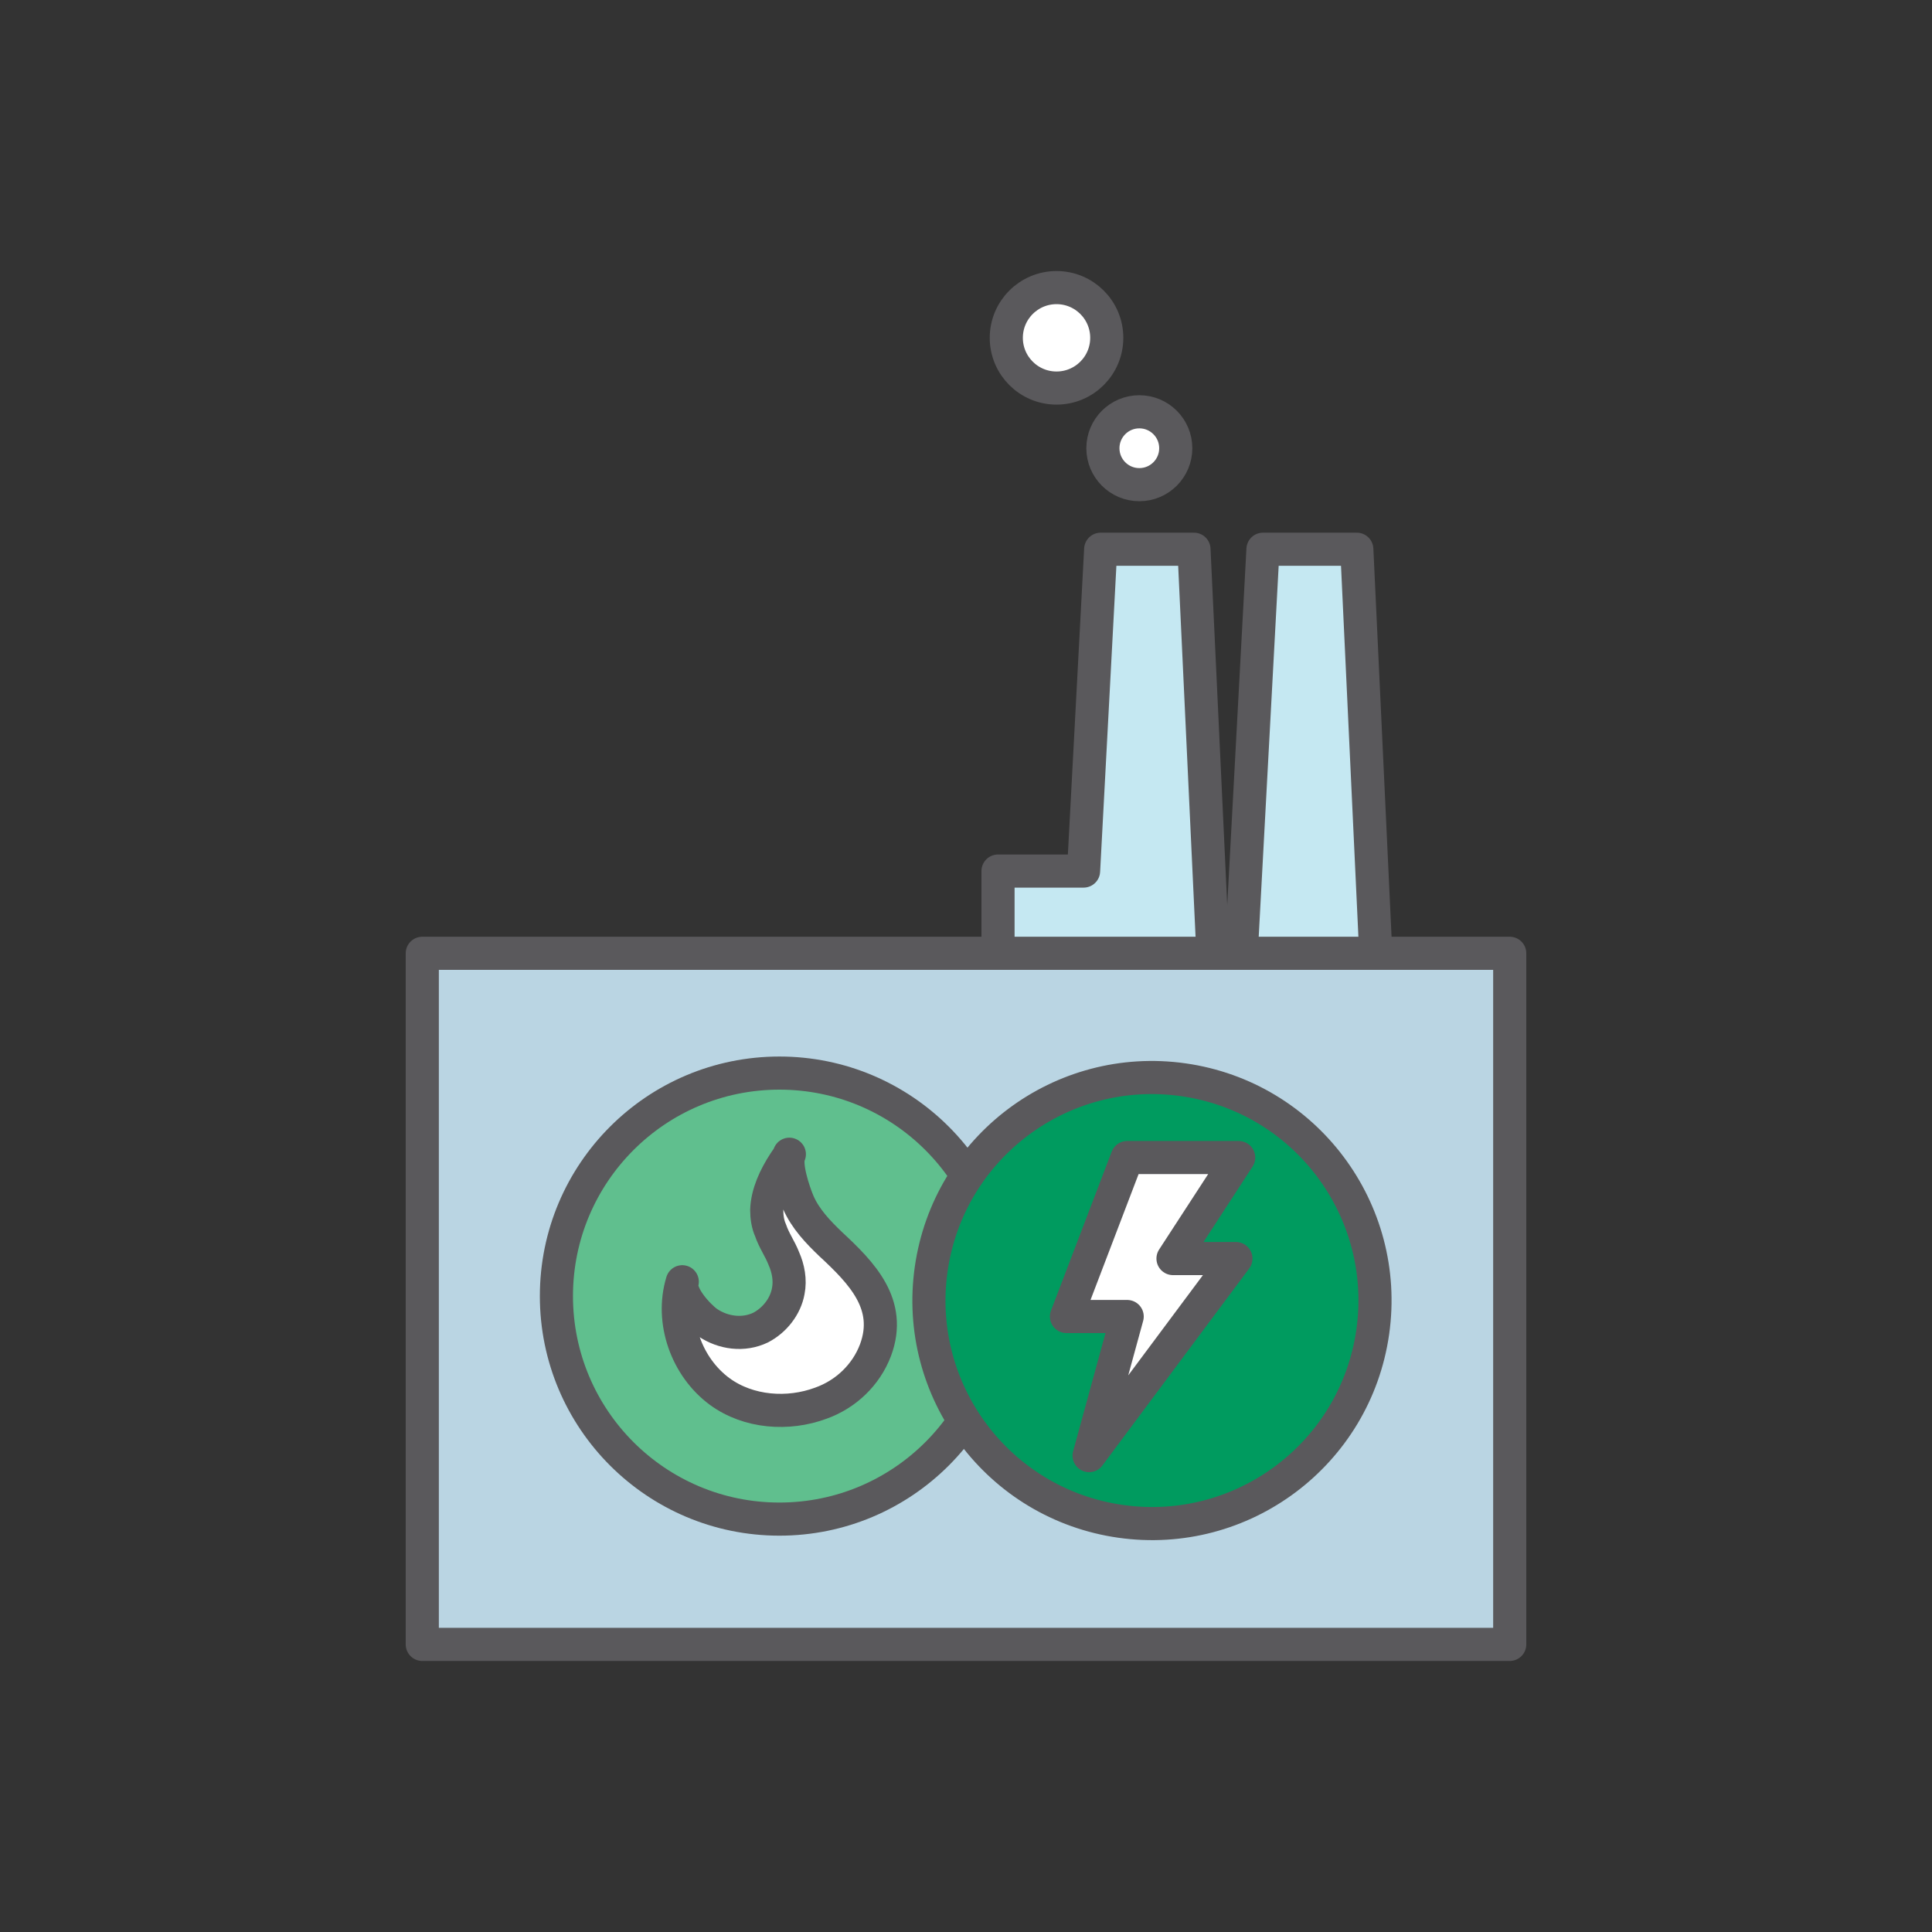
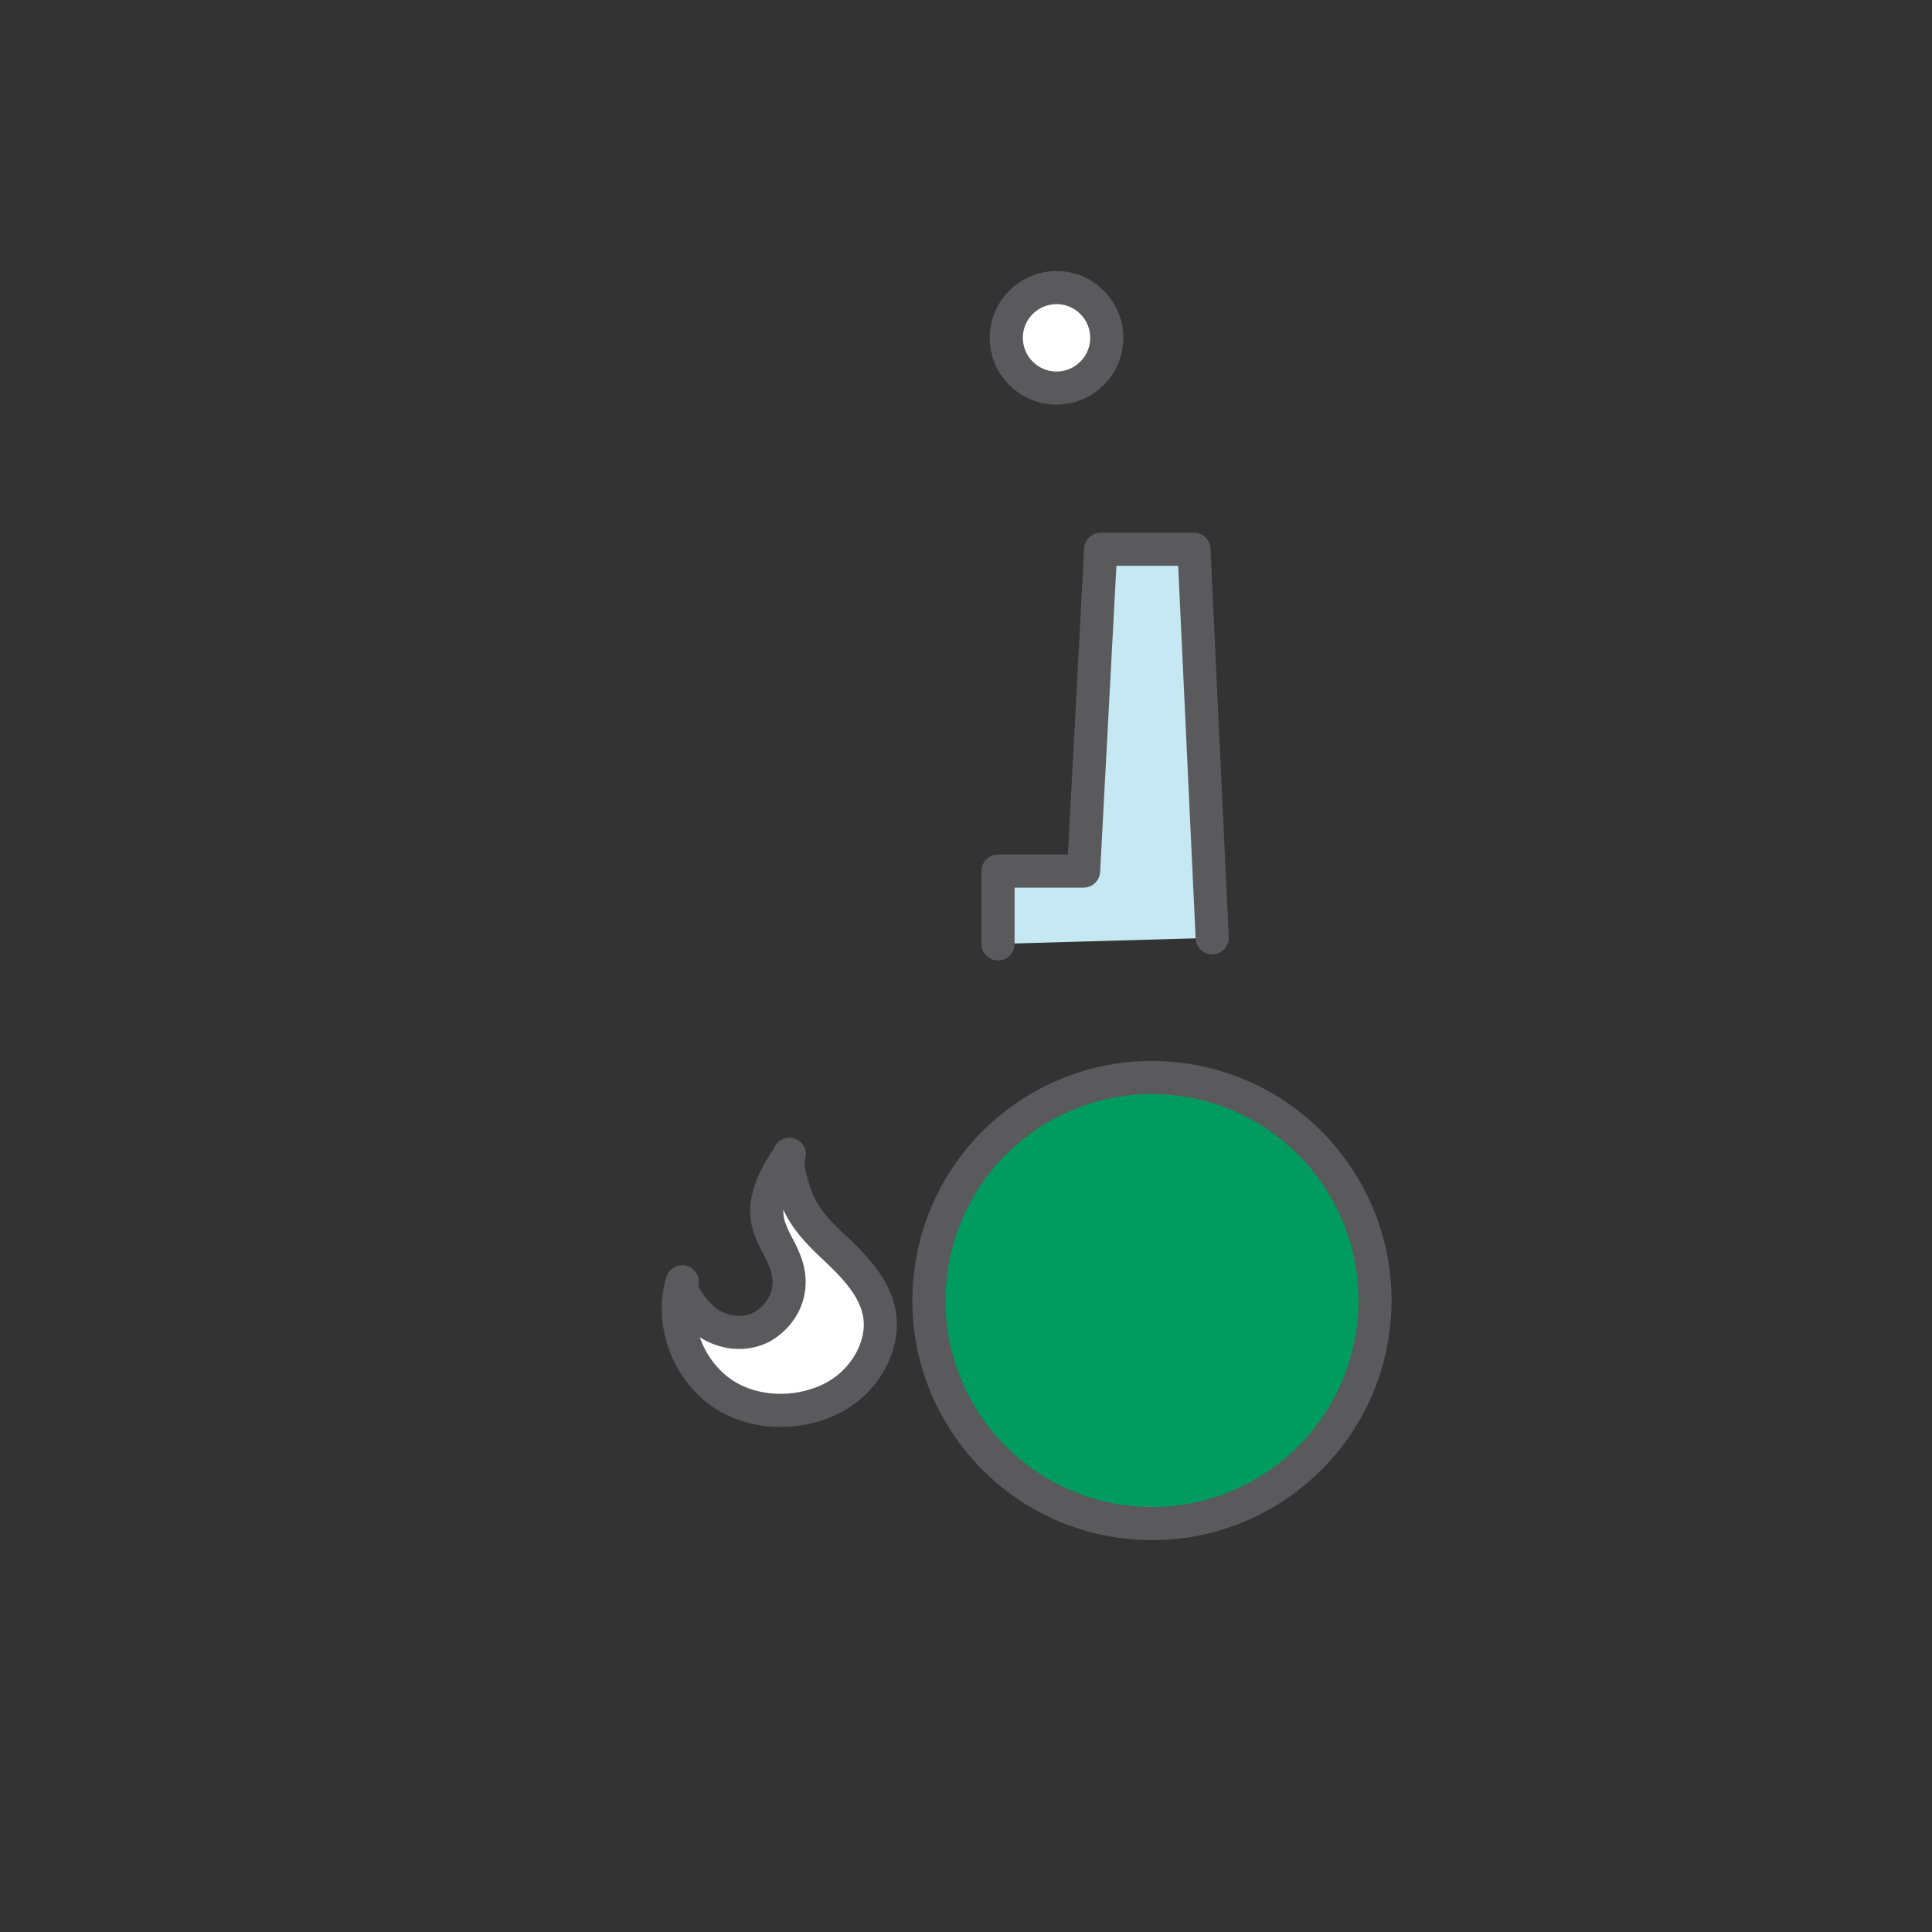
<svg xmlns="http://www.w3.org/2000/svg" version="1.1" id="Layer_1" x="0px" y="0px" viewBox="0 0 350 350" style="enable-background:new 0 0 350 350;" xml:space="preserve">
  <rect x="0" y="0" width="350" height="350" fill="#333333" stroke="none" />
  <style type="text/css">
	.st0{fill:#C5E8F2;stroke:#5A595C;stroke-width:6;stroke-linecap:round;stroke-linejoin:round;stroke-miterlimit:10;}
	.st1{fill:#BAD5E3;stroke:#5A595C;stroke-width:6;stroke-linecap:round;stroke-linejoin:round;stroke-miterlimit:10;}
	.st2{fill:#60BF8E;stroke:#5A595C;stroke-width:6;stroke-linecap:round;stroke-linejoin:round;stroke-miterlimit:10;}
	.st3{fill:#FFFFFF;stroke:#5A595C;stroke-width:6;stroke-linecap:round;stroke-linejoin:round;stroke-miterlimit:10;}
	.st4{fill:#009B5F;stroke:#5A595C;stroke-width:6;stroke-linecap:round;stroke-linejoin:round;stroke-miterlimit:10;}
</style>
  <g>
    <g id="XMLID_61_">
      <g>
-         <polyline class="st0" points="249.1,169.9 245.8,99.5 228.8,99.5 225,170.1    " />
        <polyline class="st0" points="219.6,169.9 216.3,99.5 199.4,99.5 196.3,157.8 194.6,157.8 180.8,157.8 180.8,171    " />
      </g>
    </g>
-     <rect x="76.5" y="172.7" class="st1" width="197" height="125.2" />
  </g>
  <g>
-     <ellipse class="st2" cx="141.2" cy="234.8" rx="40.4" ry="40.4" />
    <g id="XMLID_60_">
      <g>
        <path class="st3" d="M138.9,219.2c0.1-3,1.5-6,3.2-8.6c0.3-0.5,0.7-0.9,0.9-1.5c-0.9,1.8,0.8,6.8,1.6,8.7c1.3,3,3.6,5.4,5.9,7.6     c5.6,5.2,11.2,10.9,8.1,19.2c-1.7,4.5-5.4,8-9.9,9.6c-5.9,2.2-13.1,1.7-18.3-2.1c-6-4.4-9-12.7-6.8-19.9     c-0.7,2.3,2.9,6.2,4.6,7.4c2.8,1.9,6.5,2.4,9.6,0.9c2.5-1.3,4.5-3.8,5-6.6c0.4-2,0-4.1-0.8-5.9c-0.7-1.8-1.8-3.3-2.4-5.1     C139.1,221.8,138.9,220.5,138.9,219.2z" />
      </g>
    </g>
    <g>
      <ellipse transform="matrix(0.141 -0.99 0.99 0.141 -54.08 408.986)" class="st4" cx="208.7" cy="235.7" rx="40.4" ry="40.4" />
-       <polygon class="st3" points="224.4,209.7 204.2,209.7 193.2,238.5 204.2,238.5 197.3,263.7 223.9,228 212.5,228   " />
    </g>
  </g>
-   <circle class="st3" cx="206.4" cy="81.2" r="6.6" />
  <circle class="st3" cx="191.4" cy="61.2" r="9.1" />
</svg>